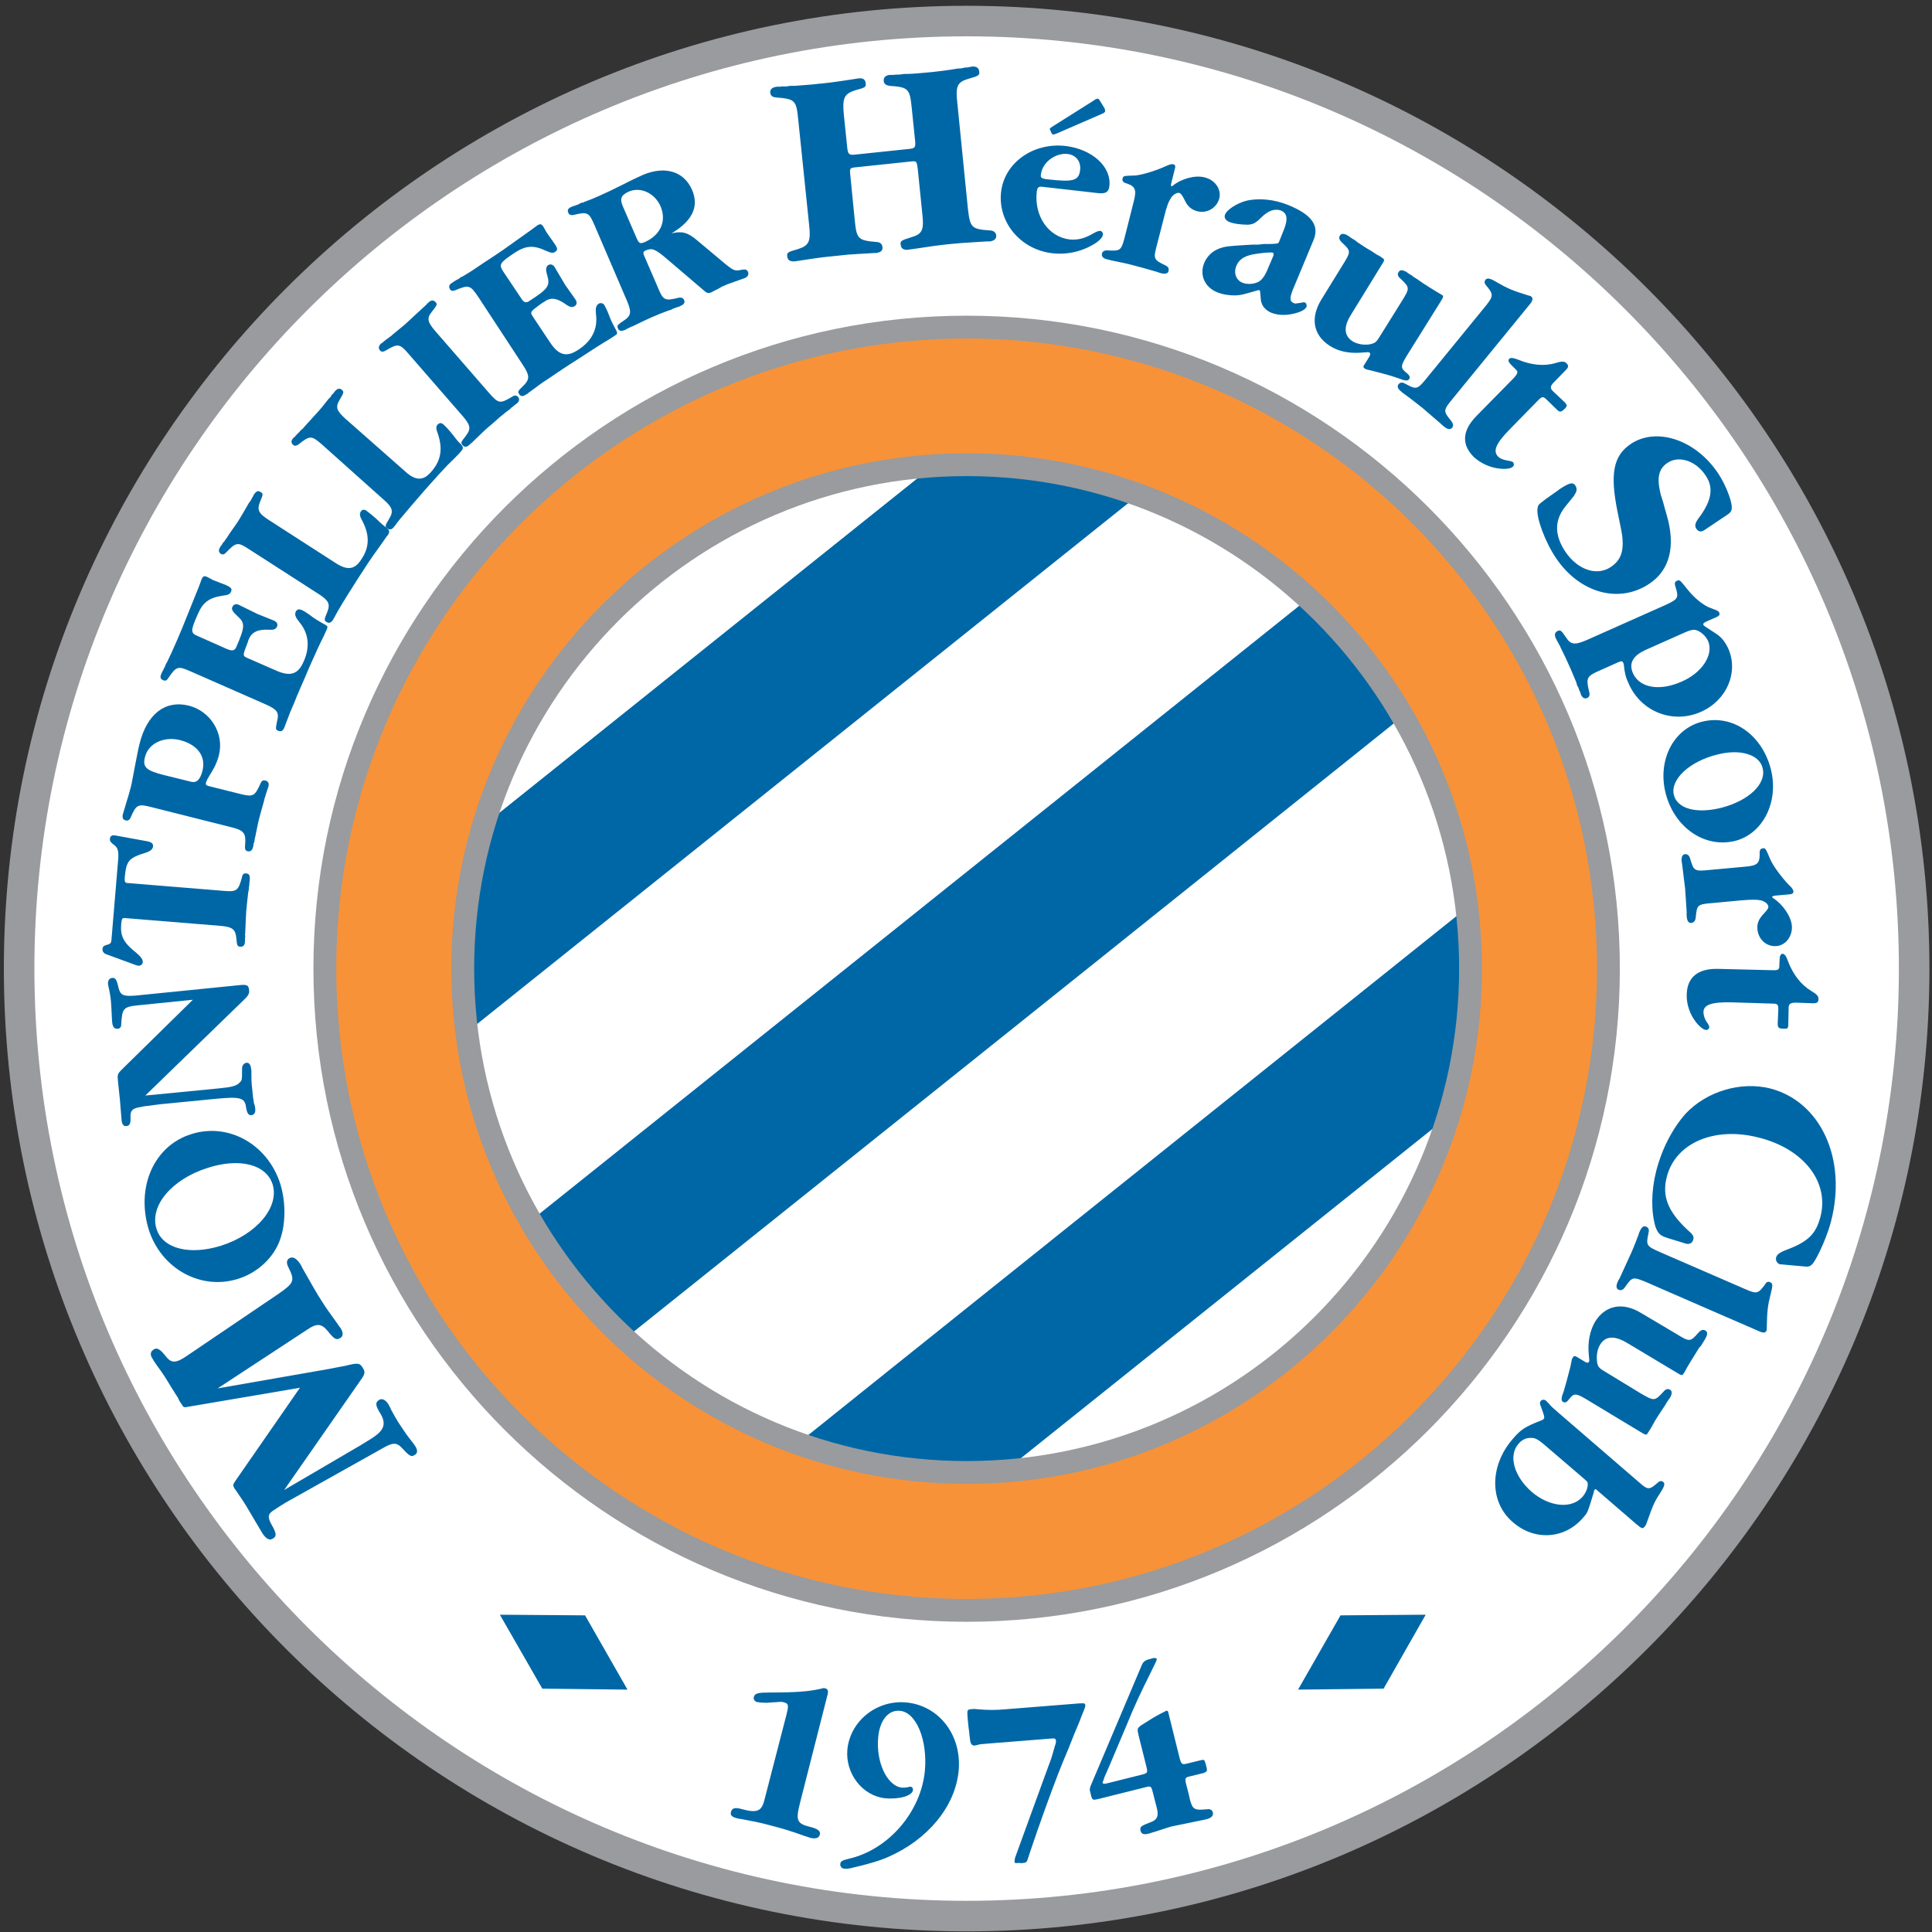
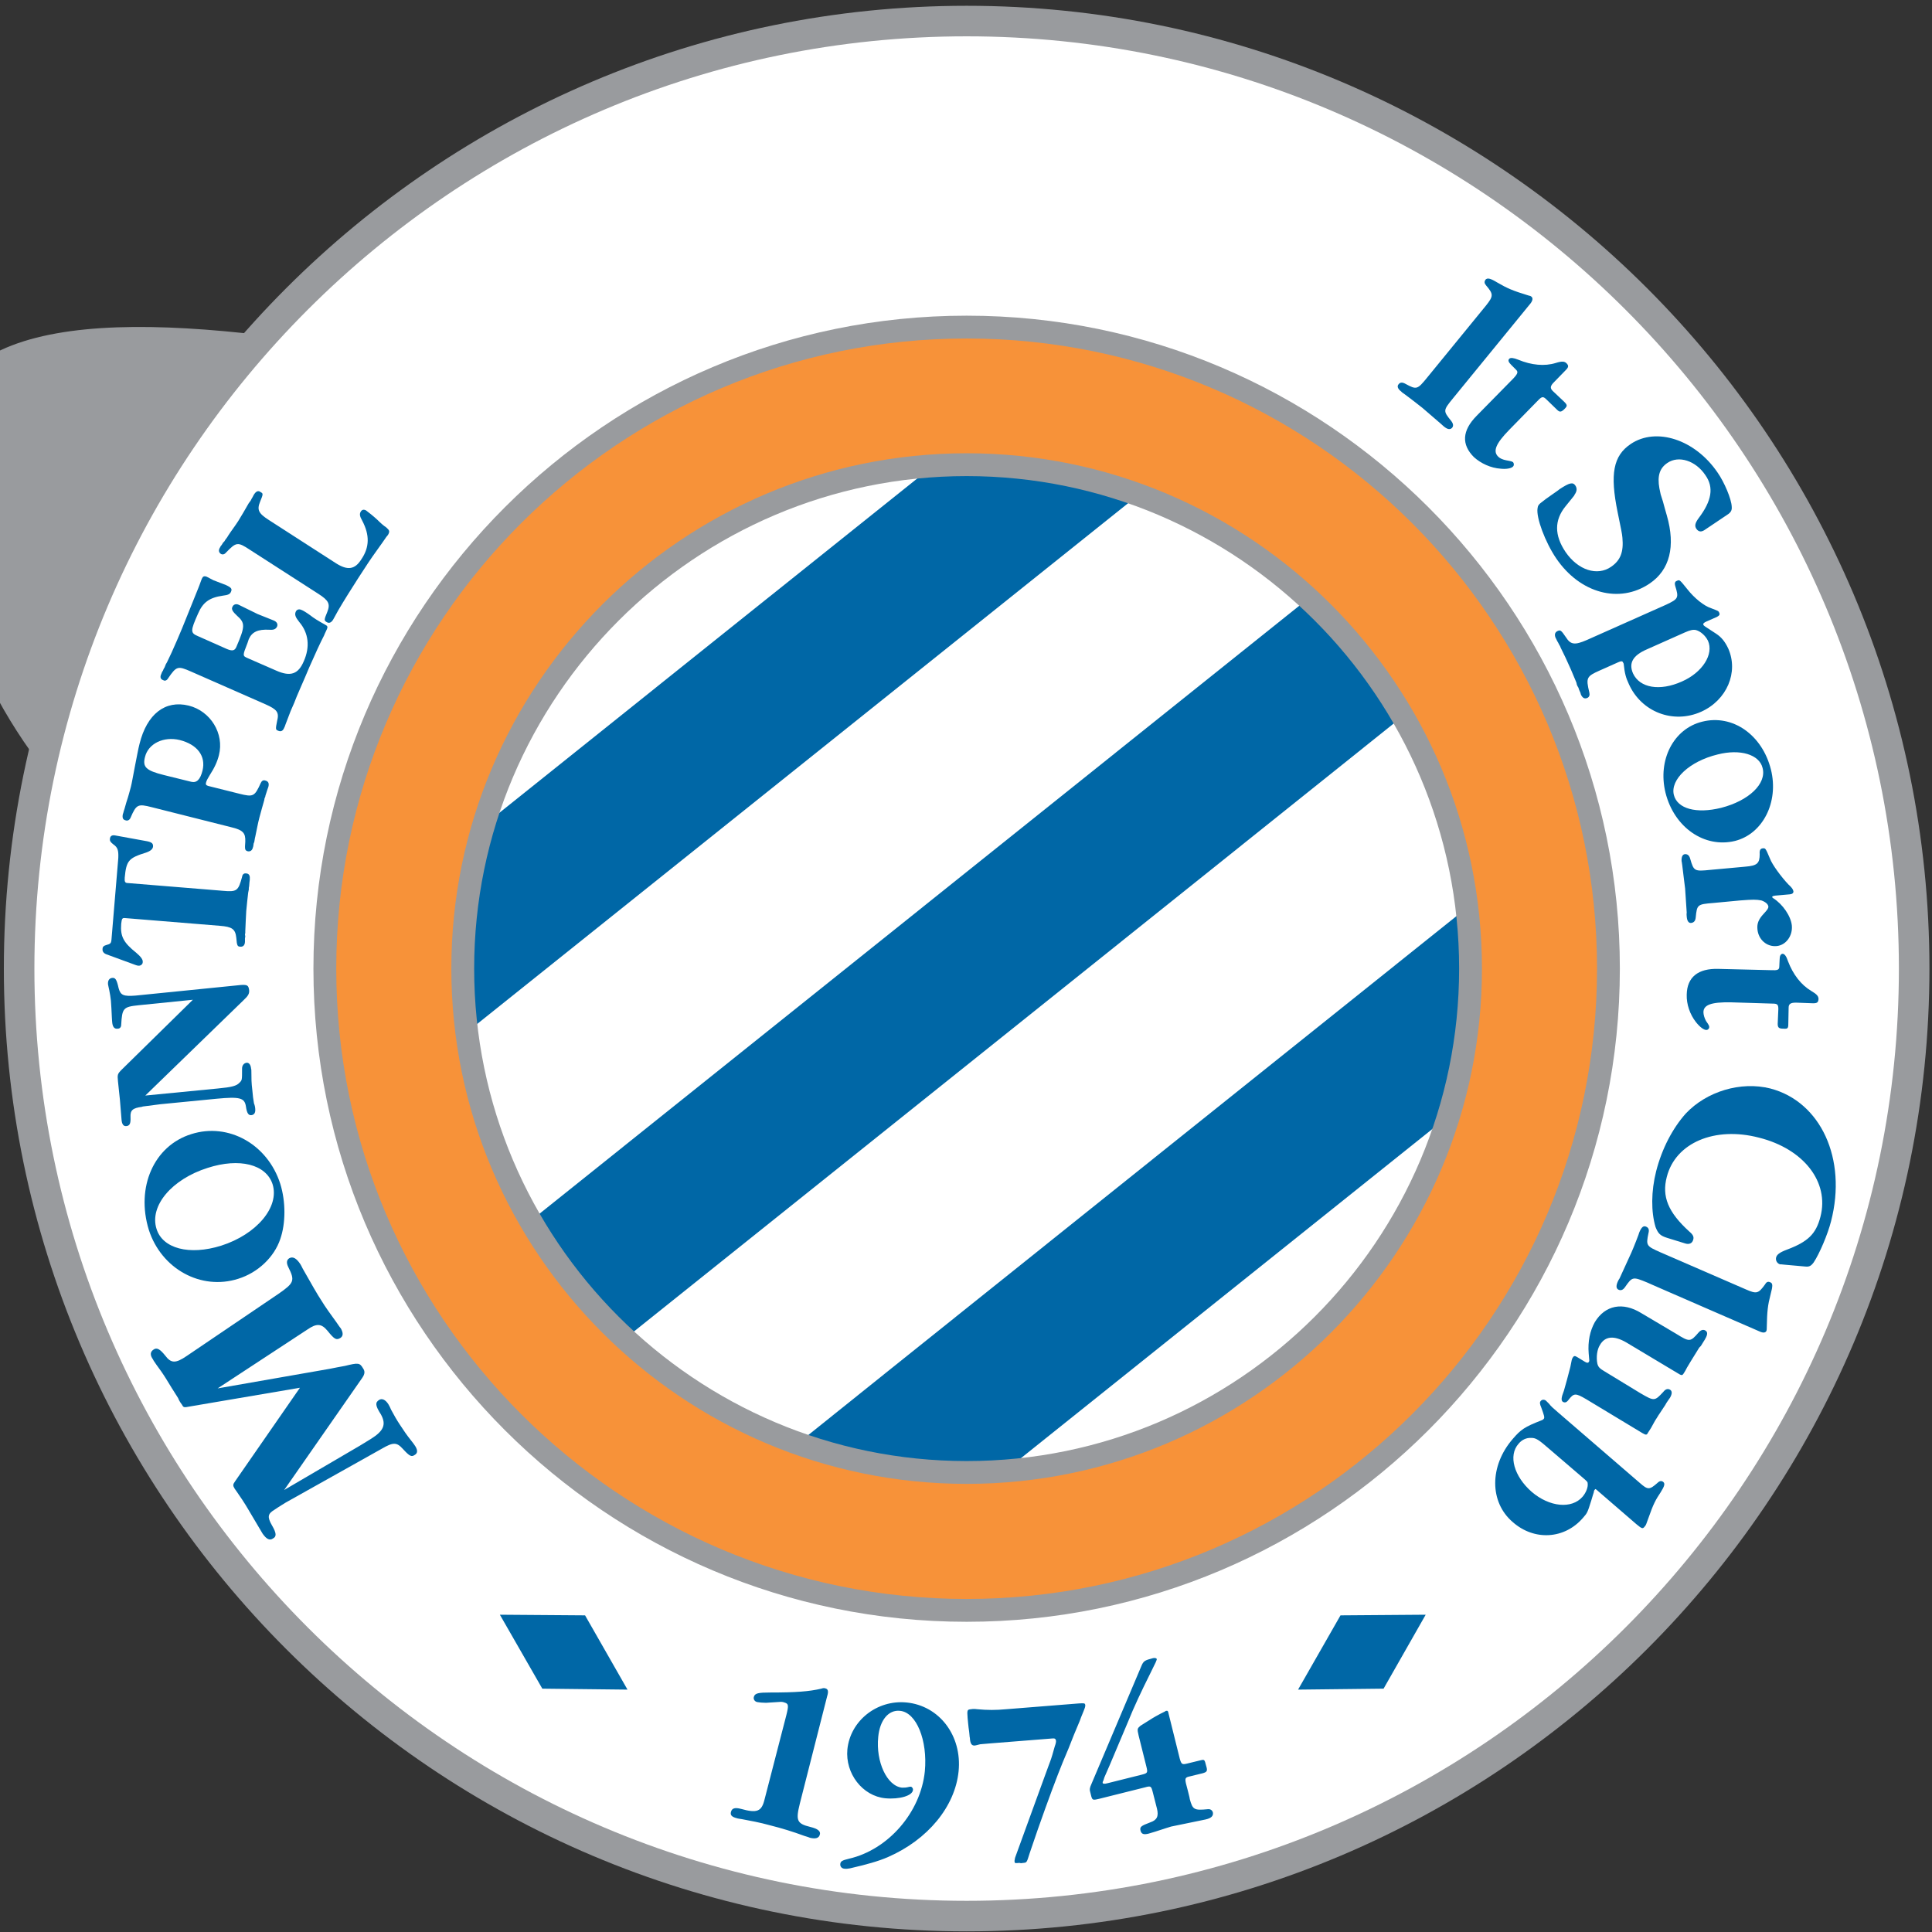
<svg xmlns="http://www.w3.org/2000/svg" viewBox="0 0 601 601" width="601" height="601">
  <rect x="0" y="0" width="601" height="601" fill="#333333" stroke="none" />
  <path fill="#fff" d="M457.3 301.3c0 86.6-70.2 156.8-156.8 156.8-86.6 0-156.7-70.2-156.7-156.8 0-86.5 70.1-156.7 156.7-156.7s156.8 70.2 156.8 156.7z" />
-   <path fill="#999b9e" d="M300.5 141c88.4 0 160.3 71.9 160.3 160.3s-71.9 160.3-160.3 160.3-160.3-71.9-160.3-160.3S212.1 141 300.5 141zm0 313.5c84.5 0 153.2-68.7 153.2-153.2 0-84.4-68.7-153.2-153.2-153.2-84.5 0-153.2 68.8-153.2 153.2 0 84.5 68.7 153.2 153.2 153.2z" />
+   <path fill="#999b9e" d="M300.5 141s-71.9 160.3-160.3 160.3-160.3-71.9-160.3-160.3S212.1 141 300.5 141zm0 313.5c84.5 0 153.2-68.7 153.2-153.2 0-84.4-68.7-153.2-153.2-153.2-84.5 0-153.2 68.8-153.2 153.2 0 84.5 68.7 153.2 153.2 153.2z" />
  <path fill="#999b9e" d="M1.2 301.3c0 165.2 134.4 299.5 299.5 299.5s299.5-134.3 299.5-299.5c0-165.1-134.4-299.5-299.5-299.5S1.2 136.2 1.2 301.3z" />
  <path fill="#fff" d="M10.7 301.3c0-159.9 130.1-290 290-290s290 130.1 290 290-130.1 290-290 290-290-130.1-290-290z" />
  <path fill="#0067a6" d="m231.7 457.8 69.2 13.5L460 344l6.5-74z" />
  <path fill="#fff" d="m470.6 262.3-7.3 83.5L301.8 475l-77.9-15.3 240.5-192.4zm-231 193.6c11.3 2.2 57.7 11.3 60.4 11.8 2.4-2 154.5-123.6 156.7-125.4.2-2.5 4.6-52.3 5.6-64.7-11.5 9.2-212.1 169.7-222.7 178.3z" />
  <path fill="#0067a6" d="M457.4 210.4 177.7 434.2l-33.6-42 279.7-223.8z" />
  <path fill="#fff" d="m424.3 163.6 37.9 47.4-285.1 228-37.9-47.3 282.4-225.9 2.7-2.2zM148.9 392.7c3.4 4.4 25.8 32.4 29.3 36.7 5.2-4.1 269.2-215.4 274.3-219.5-3.4-4.4-25.8-32.3-29.3-36.7-5.2 4.2-269.2 215.4-274.3 219.5z" />
  <path fill="#0067a6" d="M374.9 141.7c-23.4-9-45.8-15.2-62.3-19L122.8 274.5l4.4 4.4v61z" />
  <path fill="#fff" d="m311.7 119 1.7.4c15.2 3.5 38.4 9.7 62.7 19.2l5.5 2.1-257.8 206.4v-66.8c-1.2-1.1-6.1-6-6.1-6L310.5 120l1.2-1zM127.9 274.8l2.7 2.7v55.3c10.4-8.3 228.6-182.9 237.5-190-21.1-7.8-40.9-13.1-54.7-16.4-2.5 2-179.8 143.8-185.5 148.4z" />
  <path fill="#f79239" d="M300.7 104.4c108.6 0 196.9 88.3 196.9 196.9 0 108.6-88.3 196.9-196.9 196.9-108.6 0-196.9-88.3-196.9-196.9 0-108.6 88.3-196.9 196.9-196.9zm0 351.1c85 0 154.2-69.1 154.2-154.2 0-85-69.2-154.2-154.2-154.2-85 0-154.2 69.2-154.2 154.2 0 85.1 69.2 154.2 154.2 154.2z" />
  <path fill="#999b9e" d="M300.7 141c88.4 0 160.3 71.9 160.3 160.3s-71.9 160.3-160.3 160.3-160.3-71.9-160.3-160.3S212.3 141 300.7 141zm0 313.5c84.5 0 153.2-68.7 153.2-153.2 0-84.4-68.7-153.2-153.2-153.2-84.4 0-153.2 68.8-153.2 153.2 0 84.5 68.8 153.2 153.2 153.2z" />
  <path fill="#999b9e" d="M300.7 98.2c112 0 203.2 91.1 203.2 203.1 0 112.1-91.2 203.2-203.2 203.2-112 0-203.2-91.1-203.2-203.2 0-112 91.2-203.1 203.2-203.1zm0 399.2c108.1 0 196.1-88 196.1-196.1s-88-196-196.1-196-196.1 87.9-196.1 196 88 196.1 196.1 196.1z" />
  <g fill="#0067a6">
    <path d="M59.2 437.5c-2.1.4-2.1.4-2.7-.7-.2-.2-.8-1.1-1.1-1.9-1.5-2.4-2.5-3.9-3.8-6.1-.8-1.3-2-3-2.9-4.2-.4-.6-1-1.4-1.1-1.7-1-1.4-.9-2.4.2-3.1 1-.7 2-.1 3.6 1.9 1.8 2.4 3.2 2.5 6.7.1l28.5-19.3c4.9-3.4 5.2-4.1 3.1-8.3q-1-2 .3-2.8c1.1-.6 2.2 0 3.4 1.8.1.1.5.9.8 1.5 2.6 4.6 4.6 8.1 5.8 9.9 1.2 2 2.9 4.3 4.7 6.8.5.7 1 1.5 1.3 1.8.8 1.4.8 2.4-.1 3-1.3.8-1.9.4-4-2.2-1.9-2.3-3.4-2.4-6.3-.4l-27.9 18.3 34.9-6.1c1.5-.3 3-.6 4.7-.9 4.1-1 4.6-1 5.6.7.7 1 .6 1.8-.2 3l-24.3 34.9 20.5-12c1.9-1.1 4.3-2.5 6.5-3.9 4-2.5 4.8-4.5 3.1-7.6-1.8-2.8-1.8-3.7-.6-4.5.9-.6 2-.1 2.9 1.3.2.3.6 1.1.9 1.8.8 1.5 1.7 3.1 2.7 4.6 1.1 1.7 2.2 3.3 3.4 4.8.6.7 1.2 1.6 1.4 1.9.8 1.3.7 2.2-.2 2.7-1 .7-1.6.4-3.7-1.9-1.9-2.1-3-2.1-6.6 0l-29.8 16.7c-.7.4-1.4.9-2.4 1.5l-1.2.8c-2 1.2-2.2 2.2-.7 4.8 1.4 2.4 1.5 3.5.3 4.1-1 .7-2 .2-3.2-1.5l-4.5-7.6c-.9-1.6-2.9-4.6-3.7-5.7l-.5-.7c-.6-1-.6-1.3.2-2.4l20.1-29-34.1 5.8zM59.5 352.8c11.6-3.7 23.8 3.2 27.7 15.5 1.7 5.5 1.7 12.2 0 17.1-1.9 5.7-7 10.5-13.1 12.4-11.6 3.7-23.9-3.1-27.8-15.2-4.1-13.3 1.6-26.2 13.2-29.8zm9.3 34.7c11-3.5 18.2-12 16-19.1-2-6.2-10.3-8.3-20.2-5.1-11.1 3.5-18.2 11.8-15.9 19 1.9 6.1 10.2 8.3 20.1 5.2zM43.2 312.7c-4.9.5-5.2.9-5.5 6.1 0 .7-.4 1.2-1.1 1.2q-1.5.2-1.7-2c0-.3-.1-.9-.1-1.4-.1-2.4-.2-3.9-.3-5.3-.1-1-.3-2.2-.5-3.2-.2-.8-.3-1.5-.4-1.9-.1-1.2.4-1.9 1.3-2 1-.1 1.4.5 2 3.2.6 2.2 1.5 2.6 5.3 2.3l32.8-3.3c1.9-.1 2.3.1 2.5 1.6.1 1.1-.3 1.8-1.7 3.1l-30.6 29.7 22.6-2.2c4.3-.4 5.8-.8 6.7-1.8.8-.8.8-.7.8-4.4 0-1 .6-1.7 1.4-1.8.7-.1 1.3.6 1.4 1.8.1.2.1.8.1 1.3 0 1.7 0 3.1.3 5.5.1 1.4.3 2.9.5 4 .3.7.4 1.5.4 1.8.1 1.1-.3 1.8-1.2 1.9-.9.1-1.4-.6-1.7-2.7-.4-2.7-1.9-3.1-9.2-2.4l-17.4 1.7c-7.2.9-5.3.7-5.7.8-3 .4-3.7 1.1-3.6 3.2.1 2.1-.3 2.7-1.3 2.8-.9.1-1.4-.6-1.5-2.1l-.5-6.1-.6-5.7c-.2-2.1-.2-2.3 1.2-3.7L60 311l-16.8 1.7zM69.2 277.1c4.5.4 4.9.1 6.1-4.3.1-.8.6-1.2 1.2-1.1.9 0 1.3.6 1.2 1.7v.3c-.1 1-.1.4-.2 2l-.1.5v.5l-.1.5-.1.5c-.2 1.8-.4 3.5-.6 5.7-.1 2.1-.2 3.5-.3 6.3v.5l-.1.5.1.6-.1.6v1.1q-.1 1.6-1.5 1.5c-.8-.1-1-.2-1.2-2.8-.3-2.7-1.3-3.4-5.1-3.7L39 285.6c-1-.1-1.1.1-1.3 1.8-.3 3.9.7 5.8 4.7 9 1.4 1.2 2.1 2.1 2 2.9 0 .7-.7 1.2-1.4 1.1-.2 0-.5-.1-.8-.2l-9-3.3c-.9-.3-1.4-.9-1.3-1.7 0-.7.4-1 1.1-1.2 1.4-.4 1.6-.5 1.7-2l2.1-25.1c.1-2.4-.2-3.3-1.5-4.2-.9-.7-1.2-1.1-1.1-1.8.1-.9.7-1.2 1.7-1l9.9 1.8c1.4.3 1.9.7 1.8 1.7-.1.7-.7 1.3-2.1 1.8-5.5 1.7-6.2 2.5-6.7 7.8-.1 1.3.1 1.7 1 1.7 0 0 29.5 2.4 29.4 2.4zM74.4 246.9c4.4 1.1 4.8.9 6.7-3.3.3-.7.8-1 1.4-.8q1.4.3 1 1.9l-.1.3c-.3 1-.2.4-.6 1.8l-.2.6-.1.5-.2.4-.1.6c-.5 1.7-.9 3.2-1.5 5.4-.5 1.9-.7 3.2-1.3 6l-.1.4-.1.6-.1.6-.2.5c-.1.5-.1 1-.2 1.1-.2 1-.8 1.5-1.7 1.3-.8-.3-.9-.5-.7-3 .1-2.7-.7-3.6-4.5-4.5l-24.6-6.2c-4.3-1.1-4.8-.9-6.6 3.3-.3.7-.9 1-1.5.8-.9-.2-1.1-.8-.9-1.9.1-.2.2-.6.3-1 .1-.2.2-.6.8-2.7.8-2.4 1-3.4 1.4-4.8.3-1.1.7-3.6 1.3-6.6.5-2.5 1-5.3 1.4-6.8 2.3-9.3 8-13.7 15.3-11.9 6.8 1.7 11.1 8.7 9.4 15.4-.5 2-1.3 3.8-2.9 6.3-.5.8-1 1.7-1.1 2.2-.2.6 0 .9.7 1.1l9.6 2.4zm-14.9-3.7c1.7.4 2.8-.7 3.5-3.5 1.1-4.5-1.6-8.1-7.1-9.5-5-1.2-9.8 1.1-10.8 5.3-.8 3.1.3 4.2 5.9 5.6zM85.9 208.6c4.5 2 6.9 1.1 8.6-2.9 2-4.5 1.5-8.8-1.4-12.2-1.2-1.5-1.5-2.3-1.1-3.2.3-.7 1-.9 1.7-.6.6.2 1.7.9 2.8 1.7 1 .8 2.4 1.7 4.6 2.9.8.4.9.7.6 1.4-.1.3-.6 1.2-.9 2-1.2 2.3-2.7 5.6-4.6 9.9-1.6 3.9-4 9.1-4.7 11.1-1.2 2.7-.8 1.7-2.7 6.7-.1.4-.3.8-.4 1q-.6 1.5-1.9.9c-.8-.3-.8-.5-.3-3 .7-2.7 0-3.6-3.6-5.2l-23.2-10.2c-4.1-1.8-4.5-1.7-7.1 2.1-.4.7-1 .9-1.5.6-.9-.3-1.1-1-.6-2l.1-.3.2-.4.2-.3.2-.5.3-.5.2-.5.2-.5.3-.5.2-.4c.9-1.8 1.6-3.4 3-6.6 1-2.3 2.2-5.2 2.9-7 4.8-12 3.4-8.3 4.6-11.6l.2-.5c.3-.7.7-.9 1.5-.6l2.1 1.1 3.9 1.5c1.7.8 2 1.2 1.5 2.2-.3.6-.8.9-2.5 1.1-4.2.6-6.2 2.1-7.7 5.6-2.4 5.4-2.4 6 0 7l9 4c1.7.7 2.4.5 2.9-.6 2.8-6.5 2.8-7.5.2-9.8-1.3-1.2-1.8-2-1.4-2.7.3-.8 1.2-1.1 2.1-.6l5.7 2.8 5 2c1 .4 1.4 1.1 1.1 1.9-.4.8-1 1.1-2.4 1-3.6-.2-5.4.7-6.4 2.9L77 200c-1.6 4.1-1.6 4 .2 4.8l8.7 3.8zM77.7 171c-3.8-2.5-4.2-2.4-7.4.9-.5.6-1.1.7-1.6.4-.7-.5-.8-1.2-.2-2.1 0 0 .1-.3.4-.6l.2-.3.3-.5.4-.4.3-.5.3-.4.3-.4.3-.5c.9-1.4 2-2.8 3.1-4.5 1.2-2 1.9-3.1 3.3-5.6l.3-.4.3-.4.3-.6.3-.5c.2-.4.4-.8.5-.9.6-.9 1.3-1.2 2-.6.8.4.8.6-.2 3-1 2.5-.5 3.6 2.8 5.7l20.8 13.4c3.6 2.3 5.9 2 7.9-1.2 2.6-3.8 2.6-7.6.3-12-.8-1.4-.9-2.1-.5-2.8.4-.7 1-.8 1.7-.4.8.6 2.2 1.7 3.5 2.9 1 1 1.9 1.8 2.8 2.4 1 .9 1.1 1.2.5 2.3l-.5.6c-1.2 1.7-1 1.5-3.1 4.4-1.6 2.2-3.2 4.6-5.7 8.5-2.3 3.6-4.2 6.6-6.2 10-.7 1.3-1 1.8-1.1 2-.2.4-.4.7-.5.9q-.9 1.4-2 .7c-.8-.5-.8-.7.2-3.1 1-2.5.5-3.6-2.8-5.7L77.7 171z" />
-     <path d="M100.3 138.4c-3.4-3-3.9-3-7.5-.1-.6.4-1.2.5-1.6.1-.7-.6-.7-1.3 0-2.1 0 0 .2-.2.6-.5l.2-.3.4-.4.4-.4.4-.4.3-.4.4-.3.4-.4c1.1-1.3 2.4-2.6 3.7-4.1 1.6-1.7 2.4-2.7 4.2-5l.3-.3.4-.4.3-.6.4-.3c.3-.5.6-.8.7-.9q1.1-1.2 2.1-.3c.6.6.6.8-.7 3-1.4 2.3-1.1 3.4 1.8 6l18.6 16.4c3.2 2.9 5.6 2.9 8 .1 3.1-3.5 3.7-7.1 2.1-11.9-.6-1.5-.6-2.2-.1-2.8q.9-.9 1.8-.1c.7.6 1.9 1.9 3 3.3.9 1.2 1.6 2.1 2.4 2.8.9 1 .9 1.4.1 2.3l-.5.6c-1.4 1.5-1.3 1.3-3.8 3.8-1.9 2-3.8 4.1-6.9 7.6-2.8 3.2-5.1 5.9-7.7 9-.9 1.1-1.2 1.5-1.3 1.7-.3.4-.6.7-.7.9-.7.8-1.4.9-2.1.3-.7-.6-.6-.8.7-3 1.4-2.3 1-3.5-1.9-6l-18.9-16.9zM152.1 122.2c3 3.4 3.4 3.5 7.4 1.1.6-.4 1.2-.3 1.6.1.6.7.5 1.4-.3 2.1l-.3.2c-.8.6-.3.3-1.5 1.2l-.4.4-.4.3-.4.3-.4.3c-1.3 1-2.7 2.2-4.1 3.5-2.4 2-2.5 2.1-6.5 6-.4.3-.7.6-.8.7-.8.7-1.5.8-2.1.1-.6-.7-.6-.9 1-2.9 1.7-2.2 1.5-3.3-1-6.2l-16.7-19.2c-2.9-3.4-3.4-3.4-7.3-1.1-.7.4-1.3.4-1.7-.1-.6-.7-.4-1.4.3-2.1l.6-.4.3-.3.4-.3.5-.4.5-.3.4-.4.4-.2.4-.4c1.2-1 2.7-2.2 4-3.3 2.4-2.2 2.4-2.2 6.6-6.1.3-.4.7-.7.8-.8.8-.7 1.5-.7 2.1 0 .6.6.5.9-1.1 2.9-1.7 2.1-1.5 3.2 1.1 6.2l16.6 19.1zM171.1 106.5c2.7 4.1 5.2 4.7 8.8 2.3 4.2-2.7 6.1-6.5 5.5-11-.2-2 0-2.7.8-3.3.6-.4 1.4-.2 1.8.4.3.6.9 1.7 1.4 3 .4 1.2 1.1 2.7 2.3 4.9.4.8.4 1.1-.3 1.5-.2.2-1.1.7-1.8 1.2q-3.4 2-9.3 5.9c-3.5 2.2-8.3 5.4-10 6.6-2.5 1.6-1.6 1.1-5.9 4.2-.3.3-.7.5-.9.6q-1.3.9-2-.2c-.5-.7-.5-.9 1.4-2.7 1.9-1.9 1.9-3.1-.2-6.3l-13.9-21.2c-2.5-3.7-2.9-3.9-7.2-2.1-.7.3-1.3.2-1.6-.3-.5-.8-.3-1.5.6-2l.3-.2.3-.2.3-.2.5-.3.6-.3.4-.3.4-.3.5-.2.5-.3c1.7-1 3.1-1.9 6-3.9 2.2-1.4 4.7-3.1 6.3-4.2 10.6-7.6 7.4-5.2 10.2-7.3l.4-.3c.7-.4 1.1-.3 1.6.3l1.2 2.1 2.4 3.4c1.1 1.6 1 2 .1 2.6-.6.4-1.2.3-2.8-.4-3.8-1.8-6.2-1.6-9.5.5-4.8 3.2-5.2 3.7-3.8 5.9l5.5 8.2c.9 1.5 1.6 1.8 2.7 1 5.9-3.8 6.5-4.7 5.5-8.1-.5-1.6-.4-2.5.3-3s1.6-.2 2.1.7l3.2 5.4 3.1 4.4c.7.9.6 1.8-.1 2.2-.7.5-1.4.4-2.6-.4-2.9-2.1-4.8-2.4-6.8-1l-1.1.7c-3.5 2.6-3.5 2.5-2.4 4.2l5.2 7.8zM181.8 62.8c1.9-.7 2.9-1.1 4.9-2 1.6-.7 4.3-2 7.3-3.5 2.3-1.2 4.5-2.2 6-2.9 6.9-2.9 12.8-1.1 15.3 4.7 2.2 5.2.1 9.6-6.4 13.5 3.2-.8 5.1-.3 8 2.2l8.6 7.2c2.7 2.2 3.1 2.4 5.3 1.9 1.1-.2 1.6 0 1.9.7.3.8-.1 1.5-1 1.9l-5.6 2c-.1.1-.7.3-1.6.7-.9.6-1.8 1-2.4 1.3-.3.2-.6.3-.7.4-1 .4-1.4.4-2.4-.5l-11.6-9.9c-3.6-3.1-4.6-3.4-6.5-2.6-.9.4-.9.7-.5 1.7l4.2 9.7c1.7 4.2 2.2 4.4 6.6 3.3.8-.1 1.3.1 1.6.7q.5 1.2-1 1.8l-.3.2c-.9.3-.4.1-1.8.6l-.5.2-.5.3-.4.1-.6.2c-1.7.6-3.1 1.2-5.2 2.1-1.6.7-2.8 1.3-5.3 2.5l-.4.2-.6.2-.5.3-.5.2c-.4.3-.8.5-1 .5-1 .4-1.6.3-2-.6-.3-.8-.2-1 1.9-2.4 2.3-1.5 2.4-2.7.9-6.2l-10-23.3c-1.8-4.2-2.2-4.4-6.7-3.3-.7.1-1.3-.1-1.5-.7q-.6-1.2.9-1.8s.3-.2.7-.3l.4-.1.5-.2.6-.2.5-.3.4-.2.6-.1.4-.2zM198 74c.8 1.8 1.1 1.9 2.6 1.3 4.9-2.2 6.8-6.5 4.9-11.1-1.8-4.1-6.2-6.2-9.9-4.6-2.4 1.1-2.9 2.2-1.8 4.7L198 74zM283.1 46.3c1.5-.2 1.7-.5 1.6-2.2l-1.1-10.7c-.6-5.8-1-6.3-7-6.7-1-.2-1.6-.6-1.7-1.5-.1-1.1.6-1.8 1.9-1.9h1l1.2-.1h.7l.9-.1.6-.1H282.5c2.3-.1 4.4-.3 7.6-.6 2.6-.3 4.4-.5 8-1.1h.6l.7-.1.8-.2h.7c.7-.2 1.2-.2 1.5-.3 1.3-.1 2.1.4 2.2 1.5.2 1.2-.1 1.4-3.3 2.3-3.5 1-4.1 2.3-3.5 7.5l3.3 33c.7 5.8 1 6.3 7.1 6.7.9.1 1.6.6 1.7 1.5.1 1.1-.6 1.7-2 1.9h-.4c-1.3 0-1.5.1-5.3.3-1.9.1-4.6.3-6.5.5-4.6.5-4.5.5-11.9 1.6-.6.1-1.1.1-1.4.2-1.3.1-2.1-.4-2.2-1.5-.2-1.2 0-1.4 3.3-2.4 3.4-1 4-2.2 3.4-7.4l-1.4-13.8c-.3-2.4-.4-2.5-1.8-2.4L266.6 52c-2.3.2-2.3.3-2.1 2.4l1.4 14.2c.6 5.8 1 6.2 7 6.7.9.1 1.5.6 1.6 1.5.2 1.1-.5 1.7-1.9 1.9h-.5c-1.3.1-1.3.1-5.1.3-2.1.1-4.5.3-6.9.6-4 .4-4.3.4-11.5 1.5-.7.1-1.2.2-1.5.2-1.3.1-2.1-.4-2.2-1.5-.2-1.2.1-1.4 3.3-2.3 3.4-1.1 4.1-2.3 3.5-7.5l-3.4-32.9c-.6-5.9-.9-6.3-7-6.8-1.1-.1-1.6-.6-1.7-1.5-.1-1 .7-1.7 2-1.8 0 0 .3-.1.9 0l.5-.1h1.5l.7-.1.7-.1h1.4c2.1-.2 4.6-.3 7-.6 4-.4 4.2-.4 11.4-1.5.6-.1 1.1-.2 1.3-.2 1.4-.2 2.2.3 2.3 1.5.1 1.2 0 1.3-3.3 2.2-3.4 1.1-4 2.4-3.5 7.6l1.1 10.6c.2 1.6.6 2 2.3 1.8l17.2-1.8zM324.2 58.1c-1.2-.1-1.5.2-1.7 1.6-.8 7.5 3.6 14 10.3 14.8 2.5.2 4.6-.3 7.3-1.9 1.1-.6 1.5-.7 2-.8.6 0 1.1.6 1 1.2-.1.7-.8 1.6-2.1 2.5-3.9 2.6-8.7 3.8-13.5 3.3-10-1.1-17.1-9.6-16.1-19 1-9.1 9.9-15.5 20-14.4 8.4 1 14.4 6.5 13.7 12.5-.2 1.8-1.1 2.4-3.3 2.2l-17.6-2zm-.4-3.8c-.2 1 .3 1.3 2.2 1.5 7.9.9 9.6.4 10-2.9.3-2.7-1.3-4.7-3.9-5-3.9-.4-7.9 2.7-8.3 6.4zm3-13.6c-.3-.5-.3-.5-.2-.6 0-.2 0-.2.9-.8l12.7-8c.6-.5 1.1-.6 1.3-.6.3.1.3.1.7.7l1.4 2.3c.1.4.2.6.2.8 0 .4-.4.7-1.2 1l-13.8 6c-.8.3-1 .4-1.2.3-.2 0-.3 0-.5-.4l-.3-.7zM352.7 62.6c.9-3.5.5-4.6-2.1-5.5-1.2-.3-1.6-.8-1.4-1.5.2-.9.2-.9 3.8-1 2-.1 6.6-1.5 9.4-2.8 1.5-.7 2-.8 2.6-.7.6.2.7.6.5 1.3l-1.1 4.4c-.2.7-.2 1.1 0 1.1.1.1.3 0 .5-.2 2.8-2.2 7-3.3 9.9-2.5 3.2.8 5.2 3.7 4.5 6.5-.8 3-3.8 4.8-6.9 4-1.8-.5-3-1.5-3.9-3.5-.8-1.5-1.1-2-1.7-2.2-.8-.1-1.8.5-2.5 1.5-.8 1.3-1.3 2.4-2.2 6.1l-2.1 8.2c-1.3 4.8-1.2 4.9 2.4 6.7 1 .4 1.3 1 1.1 1.8-.1.8-1 1-2.3.7-.2-.1-.8-.2-1.2-.4-3-.9-5.7-1.6-7.2-2-1.3-.4-4.2-1-7.1-1.6-.5-.1-1-.3-1.2-.3-1.4-.3-1.9-1-1.7-1.8.1-.7.8-1.1 1.9-1 3.9.2 4.1.1 5.3-4.6l2.7-10.7zM399.3 71.7c1.4-3.5 1.2-5.3-.8-6.2-1.9-.7-4 0-6.2 2.2-1.7 1.7-2.5 2.1-4.1 2.2-2.1 0-4.5-.3-5.9-.9-1.1-.5-1.6-1.4-1.2-2.3.6-1.5 3.6-3.4 6.4-4.2 4-1 8.9-.5 13.3 1.3 7.3 3 9.7 6.4 7.8 10.9l-6.5 15.6c-.9 2.4-.9 3.4.2 3.9.6.3.4.3 2.9-.1.2-.1.6-.1.7 0 .5.2.7.8.5 1.4-.3.6-1.1 1.2-2.6 1.7-3.1 1-6 1-8.3.1-1.6-.7-2.7-1.8-3.1-3.2-.1-.3-.2-.7-.2-1.1l-.2-2.2c0-.3-.1-.5-.3-.5-.1-.1-.2-.1-.4 0-4.6 1.3-5 1.5-7 1.6-2.1 0-4-.3-5.7-1-3.9-1.6-5.5-5.4-4-9.1 1.3-3 3.9-4.8 7.8-5.2 1.8-.2 4-.3 7-.5h1.9l1.9-.2h1.8c2.6-.1 2.6-.1 2.9-.7 0-.1 1.4-3.5 1.4-3.5zm-3.2 7.9c.2-.6.1-.9-.2-1-.5-.2-4.1.1-6.5.6-2.5.6-4 1.6-4.8 3.5-.9 2.2-.1 4.4 1.8 5.2 1.5.7 3.8.5 5.2-.3 1-.6 1.9-1.8 2.8-4l1.7-4zM417.7 82.4c2.6-4.2 2.6-4.3-.3-7-.8-.8-1-1.4-.6-2.1q.7-1.1 2.5 0c.1.1.5.3 1 .7l1.3.8.6.5c1.8 1.2 3.3 2.2 4.1 2.6l2 1.3c.6.3 1.5.8 1.5.9 1 .6 1 .8 0 2.3L420.2 98c-2.3 3.7-2.1 6.5.6 8.2 1.5.9 3.8 1.3 5.8.8 1.1-.3 1.6-.6 2.6-2.3l6.8-10.9c2.6-4.2 2.6-4.3-.3-7.1-.9-.7-1.1-1.4-.6-2.1.4-.7 1.2-.7 2.4 0 .1.1.6.4 1 .7l.7.4.6.5.7.4c1.5 1 2.7 1.9 2.8 1.9.9.6 1.7 1.1 3.5 2.2l1.5.9c.8.4.8.6.1 1.8l-10.8 17.3c-2 3.3-2 3.8.2 5.5.7.7.9 1.1.6 1.7-.5.7-1.3.6-3.6-.3-2-.7-4.5-1.4-7.3-2.1-2.2-.5-2.5-.6-2.9-.8-.6-.4-.6-.7-.1-1.4l1.5-2.4c.3-.6.4-1 0-1.2-.3-.2 0-.2-2.6 0-3.7.3-7.1-.4-9.7-2.1-5.2-3.3-6.2-8.7-2.6-14.5l6.6-10.7z" />
    <path d="M452 123.9c-3.1 3.8-3.1 3.9-.6 7 .7.9.8 1.6.3 2.2-.6.6-1.4.5-2.5-.4-.1-.1-.6-.5-.9-.8-2.4-2.1-4.5-3.9-5.8-5-.9-.7-3.4-2.7-5.6-4.3-.4-.3-.9-.6-1-.8-1.1-.8-1.4-1.7-.8-2.3q.7-.9 2.1-.1c3.5 1.9 3.7 1.8 6.8-2L462.3 95c2.3-2.9 2.3-3.5 0-6.2-.6-.7-.6-1.2-.2-1.8.6-.6 1.4-.5 3.7.9 3.1 1.8 4.7 2.5 9.6 4 .5.1.8.2 1 .4.5.4.4 1.2-.3 2.1L452 123.9zM470.7 117.8c1.5-1.6 1.6-2.1.9-2.8l-1.5-1.5c-.8-.8-1.1-1.4-.6-1.9.4-.4 1.3-.3 2.8.3 4.1 1.7 8.2 2.1 11.7 1 1.9-.6 2.7-.5 3.3.1.7.7.7 1.2-.2 2.1l-3.7 3.8c-1.1 1.1-1.3 1.8-.4 2.7l3.6 3.4c1 1 1 1.3.1 2.2-1 1-1.5 1.1-2.3.3l-3.3-3.2c-1-1-1.4-1-2.5.1l-9.1 9.3c-4.2 4.3-5.2 6.7-3.4 8.4.5.5 1.4.9 2.5 1.1 1.7.3 1.8.4 2.1.6.3.4.3 1 0 1.3-.5.6-2.1.9-3.9.7-3-.2-6.1-1.6-8.3-3.6-3.9-3.9-3.7-8.2.8-12.8l11.4-11.6zM530.5 164.7c-1.2.9-2.1.8-2.8-.2-.6-.9-.4-1.8.7-3.3 4.1-5.4 4.8-9.6 2.1-13.4-3-4.5-8.3-6.2-11.8-3.8-2.4 1.6-3.2 4-2.5 7.9.1.7.3 1.2.4 1.9l.7 2.2.6 2.2.6 2.1c2.8 9.7.9 17-5.3 21.2-9.4 6.4-21.7 3.1-29.1-7.8-3.4-5-6.3-12.7-5.8-15.6.1-.8.3-1.2 1.7-2.2.6-.5.9-.7 2.6-1.9 1.4-1 2.2-1.5 2.5-1.8 3.2-2.1 4.2-2.3 5-1.1.5.8.5 1.7-.3 2.8-.2.4.7-.7-2.8 3.6s-3.5 9 0 14.2c3.9 5.7 9.9 7.6 14.2 4.6 2.9-2 3.9-4.6 3.5-9-.1-1.3-.4-2.6-1.5-8-2.4-11.8-1.4-17.5 4.1-21.2 7.9-5.3 20-1.4 27 8.9 2.1 3 4.3 8.2 4.4 10.6.1 1.1-.2 1.8-1.5 2.6l-6.7 4.5zM497.8 208.5c-4.3 1.9-4.5 2.3-3.4 6.9.2.8 0 1.4-.6 1.7-.9.4-1.5 0-2-1 0 0-.1-.3-.2-.7l-.2-.4-.2-.5-.2-.6-.3-.5-.2-.5-.1-.5-.2-.5c-.7-1.6-1.3-3.2-2.1-4.9-.8-1.8-1.3-2.9-2.6-5.5l-.2-.5-.3-.5-.3-.6-.3-.5c-.2-.4-.4-.9-.5-1-.4-1-.2-1.7.6-2.1.9-.4 1.1-.3 2.6 1.9 1.5 2.4 2.8 2.5 6.5.9l24.7-11c3.8-1.8 4-2.1 2.8-5.9-.2-.7-.1-1.3.5-1.5.9-.4.8-.5 3.3 2.6 2.2 2.8 5.2 5.2 7.4 5.9 2 .8 2.3.8 2.5 1.4.3.6 0 .9-.7 1.3l-3.2 1.4c-.9.4-1.2.7-1 1.1.2.3 0 .2 3.9 2.7 1.7 1.1 2.8 2.5 3.8 4.6 3.3 7.4-.4 16.1-8.4 19.7-8.7 3.9-18.6.1-22.5-8.6-.9-1.9-1.3-3.3-1.6-6.2 0-.2-.1-.3-.2-.5-.2-.5-.6-.5-1.5-.1l-5.6 2.5zm14.5-6.5c-4.4 1.9-5.7 4.3-4.3 7.5 2.1 4.5 8.3 5.6 15.2 2.5 6.4-2.8 10-8.5 8.1-12.7-.8-1.6-2.3-2.9-3.7-3.3-.9-.2-1.8 0-3.4.7zM539.7 261.6c-9.5 2.3-18.9-4.2-21.6-15-2.5-10.2 2.5-19.9 11.4-22.1 9.5-2.4 18.7 4.1 21.4 14.9 2.5 10.1-2.5 20-11.2 22.2zm-5.4-26.9c-8.7 2.1-14.8 7.8-13.6 12.6 1.1 4.3 7 5.9 14.7 4 8.6-2.2 14.2-7.5 12.9-12.4-1-4.2-7-6-14-4.2zM542.9 269.6c3.7-.3 4.5-1 4.5-3.9-.1-1.2.2-1.7.9-1.8.9-.1.9-.1 2.3 3.2.7 1.9 3.6 5.8 5.7 8 1.2 1.1 1.5 1.6 1.6 2.2q0 .8-1.1.9l-4.5.4c-.7.1-1.1.2-1 .5 0 0 .1.2.3.3 3 1.9 5.5 5.6 5.8 8.5.3 3.2-1.8 6.1-4.7 6.4-3.1.3-5.7-2-6-5.2-.2-1.8.4-3.2 1.9-4.8 1.2-1.3 1.5-1.7 1.5-2.3-.1-.8-1-1.5-2.2-1.9-1.5-.3-2.7-.3-6.5 0l-8.5.8c-4.9.4-5 .5-5.4 4.5-.1 1.1-.6 1.6-1.4 1.7-.8.1-1.3-.6-1.4-2 0-.2-.1-.7 0-1.2-.2-3.1-.4-6-.5-7.5-.2-1.3-.5-4.3-.9-7.3-.1-.4-.1-1-.2-1.2q-.1-2.1 1.1-2.2c.8 0 1.3.4 1.6 1.5 1.1 3.8 1.3 3.9 6.2 3.4 0 0 11-1 10.9-1zM550.9 301.8c2.1.1 2.6-.1 2.6-1.2l.1-2.1c0-1.1.3-1.8 1-1.8.6.1 1.1.8 1.6 2.3 1.6 4.2 4.1 7.4 7.3 9.3 1.7 1 2.2 1.6 2.2 2.5-.1 1-.4 1.3-1.7 1.3l-5.3-.2c-1.7 0-2.3.4-2.3 1.6l-.1 5c0 1.4-.2 1.6-1.5 1.5-1.4 0-1.8-.3-1.8-1.5l.2-4.6c0-1.4-.3-1.7-1.8-1.7l-13-.4c-6.1-.1-8.5.8-8.5 3.1 0 .7.3 1.8.8 2.7 1 1.4 1 1.6 1 1.9 0 .5-.4.9-.9.9-.8 0-2-.9-3.2-2.4-1.9-2.4-3-5.6-2.9-8.6.1-5.4 3.5-8.2 9.9-8 0 0 16.2.4 16.3.4zM518.7 385.1c-2.3-.7-2.9-1.4-3.7-3.4-1.4-4.7-1.4-11.1.2-17.4 1.8-7 5.1-13.3 9.2-17.9 6.5-6.9 17.1-10.1 26.3-7.8 15.7 4.1 23.9 21.9 18.9 41.3-1 4-3.6 10.1-5.4 12.8-.8 1.1-1.4 1.4-2.5 1.3l-6.7-.6c-.7-.1-1.1-.1-1.3-.1-.9-.3-1.4-1.2-1.2-2.1.2-.9 1.1-1.6 3.2-2.4 6.7-2.5 9.2-4.9 10.6-10.3 2.8-10.8-5.2-21.1-19.1-24.6-13.8-3.6-26 1.6-28.7 12.2-1.6 6.1.4 11 7 17 1.2 1 1.5 1.7 1.2 2.6-.3 1.1-1.3 1.5-2.5 1.1l-5.5-1.7z" />
    <path d="M512.5 399c-4.6-1.9-4.7-1.9-7 1.4q-.9 1.3-2 .8t-.3-2.4c.1-.2.3-.7.6-1.1 1.3-2.9 2.5-5.4 3.2-7 .5-1 1.7-3.9 2.7-6.6.1-.4.3-.9.4-1.1.6-1.3 1.2-1.8 2-1.4.7.3 1 .9.7 2-.8 3.9-.7 4 3.8 6l26.5 11.5c3.4 1.5 3.9 1.3 6-1.6q.6-1.1 1.6-.6c.8.3.8 1.1.1 3.7-.9 3.5-1.1 5.2-1.2 10.4 0 .4 0 .7-.1 1-.3.6-1 .7-2.1.2 0 0-35-15.2-34.9-15.2zM521.4 414.9c4.2 2.6 4.4 2.6 7-.4.7-.8 1.5-1 2.1-.6q1.1.6 0 2.5c0 .1-.3.5-.6 1l-.8 1.3-.5.5c-1.2 2-2.2 3.5-2.6 4.2l-1.2 2c-.3.6-.8 1.5-.9 1.6-.6 1-.7 1-2.3 0l-15.7-9.4c-3.8-2.2-6.6-2-8.2.8-.9 1.4-1.2 3.8-.8 5.8.3 1.1.7 1.5 2.4 2.5l11 6.7c4.3 2.5 4.4 2.5 7.1-.4.7-.9 1.4-1.1 2.1-.7.7.4.7 1.3 0 2.5-.1.1-.4.6-.7 1l-.4.6-.4.7-.4.6c-1 1.6-1.9 2.8-1.9 2.9-.6.9-1.1 1.7-2.1 3.6l-.9 1.4c-.4.8-.6.9-1.8.2l-17.4-10.5c-3.4-2-3.9-2-5.6.2-.6.8-1.1.9-1.7.6-.6-.4-.6-1.2.3-3.5.6-2.1 1.3-4.6 2-7.4.4-2.2.5-2.5.7-2.8.4-.7.7-.7 1.5-.2l2.3 1.4c.6.4 1.1.4 1.2.1.3-.4.2-.1 0-2.7-.3-3.7.4-7 1.9-9.7 3.2-5.3 8.7-6.4 14.5-2.8l10.8 6.4zM497.3 464c-1-.9-1-.9-1.2-.6-.2.2-.3.5-.3.8-.1.3-.4 1.2-.8 2.6-1.2 3.8-1.2 3.8-2.6 5.4-5.7 6.6-15.1 7.2-21.8 1.3-7.3-6.2-7.3-17.5 0-25.9 2.5-2.9 3.6-3.7 9-5.8.3-.1.5-.3.6-.4.4-.4.1-1.2-.8-3.7-.4-.9-.5-1.5-.1-1.9.4-.5 1.2-.5 1.7 0l.9.9c.4.6 1.4 1.5 2.7 2.6l25.5 22c2.5 2.2 3 2.2 5.5 0 .7-.7 1.3-.7 1.8-.3.6.5.4 1.3-.8 3.2-1.6 2.4-2.3 3.7-3.8 8-.7 2-.8 2.3-1.2 2.7-.6.8-.9.6-2.6-.8L497.3 464zm-15.4-13.3c-3.2-2.8-4.1-3.4-5.5-3.4-1.6-.1-3 .6-4 1.8-3.3 3.7-1.4 10.2 4.1 15 5.5 4.7 12.4 5.4 15.8 1.5 1.1-1.3 1.7-2.9 1.6-4 0-.6-.1-.7-1.5-1.9l-10.5-9zM248.8 561.1c-1.3 5.2-.9 6.2 3.2 7.2 2.5.6 3.4 1.4 3 2.5-.3 1-1.3 1.3-3 .9-.2-.1-1.1-.4-1.8-.6-3.5-1.3-7.1-2.4-10.7-3.3-3.2-.9-6.1-1.4-8.7-1.9-.6-.1-1.4-.2-1.6-.3-1.6-.4-2.1-1-1.8-2 .3-1.1 1.2-1.4 3.1-.9 5 1.4 6.4.8 7.3-2.8l6.8-26.3c.8-3.2.7-3.6-.6-4-.3-.1-.6-.2-1-.2l-4.7.3c-1.1 0-2-.1-2.6-.2-.9-.1-1.4-.9-1.2-1.6.3-1.2 1.4-1.4 5.2-1.4 7.7 0 12-.3 15.8-1.2.5-.2 1-.2 1.2-.1.9.2 1.1.9.6 2.5l-8.5 33.4zM273.2 540.3c-.8 7.7 2.7 15.3 7.4 15.8.6 0 1.3 0 2-.2.3-.1.6-.1.7-.1.4 0 .8.6.7 1-.1 1.8-4.2 3-8.6 2.6-7.1-.7-12.5-7.7-11.8-15.2.9-8.9 9.2-15.5 18.4-14.6 10.2 1 17.3 10.3 16.2 21.4-1.1 11-9.6 21.3-22 26.7-3 1.3-6.6 2.3-11.8 3.5-.6.1-1.2.2-1.8.1-.8-.1-1.3-.7-1.2-1.5.1-.8.6-1.1 2.7-1.6 12.2-2.8 22.3-14.4 23.6-27.2.9-9.6-2.6-18.3-7.7-18.8-3.6-.4-6.3 2.9-6.8 8.1zM326.7 547.9c.3-.7 1-3.1 1.4-4.6.4-1.1.4-1.4.4-1.8-.1-.6-.4-.8-1.2-.7l-18.9 1.5c-1.7.1-3 .3-3.5.3-.8.2-1.5.4-1.8.4-.9 0-1.3-.7-1.4-2.4-.1-.1-.1-1.4-.4-3.2-.1-.6-.2-2.2-.3-3-.2-2.5-.1-2.6 1.1-2.7.4-.1 1.2-.1 1.9 0 3.2.3 5.8.3 9 0l22.6-1.8c1.7-.1 1.9-.1 2 .5 0 .6.1.4-1.3 3.8-.3.8-.4 1.1-.4 1.1l-1.8 4.3-1.7 4.3-1.8 4.3c-1.8 4.4-4.5 11.6-7.8 21-1.1 3.2-2 5.8-2.5 7.3-.9 2.9-.9 2.9-1.9 3l-.8.1-.5-.1c-1.3.1-1.4.2-1.5-.4v-.3c.1-.3.1-.8.2-1 0 0 10.9-30 10.9-29.9zM370.1 559.6c.9 3.4 1.4 3.6 5.6 3.2.8-.1 1.4.3 1.6 1 .2 1.1-.5 1.8-2.3 2.2l-10.7 2.2c-.4.1-2.2.7-5 1.6-.7.2-1.7.5-2 .6-1.6.4-2.2.1-2.5-.9-.3-1.2.1-1.5 3-2.6 2.1-.7 2.7-1.9 2.1-4.3l-1.3-5.1c-.5-1.9-.6-2-2.4-1.5l-14 3.5c-2.6.6-2.4.7-3.1-2.2-.2-.6-.1-1.2.4-2.3l15.5-36.6c.7-1.7 1-1.9 3.7-2.6.5-.1 1 0 1.1.2.2.3-.3 1.1-1.9 4.4-2.8 5.6-5.2 10.7-7 15.2l-5.7 13.5c-2.1 4.7-1.6 3.7-1.9 4.6-.3.6-.3.7-.3.9.1.3.5.4 1.6.1l10.4-2.6c2-.5 2.1-.6 1.6-2.6l-2.4-9.6c-.5-2.1-.4-2.2.5-3q.1-.1.3-.2c4-2.5 3.4-2.2 6-3.6.7-.3 1.1-.6 1.4-.7.2-.2.3-.2.4-.2.4-.1.6.1.7.8l3.5 14.1c.5 1.7.7 1.9 2.3 1.5l4.1-1c1.3-.3 1.3-.3 1.8 1.7.5 1.6.3 1.9-1 2.3l-4.1 1c-1.4.3-1.5.6-1.2 2.1 0 0 1.3 4.9 1.2 4.9zM195.2 525.6l-26.5-.3-13.2-23 26.5.2 13.2 23.1zM403.8 525.6l26.6-.3 13.1-23-26.5.2-13.2 23.1z" />
  </g>
</svg>